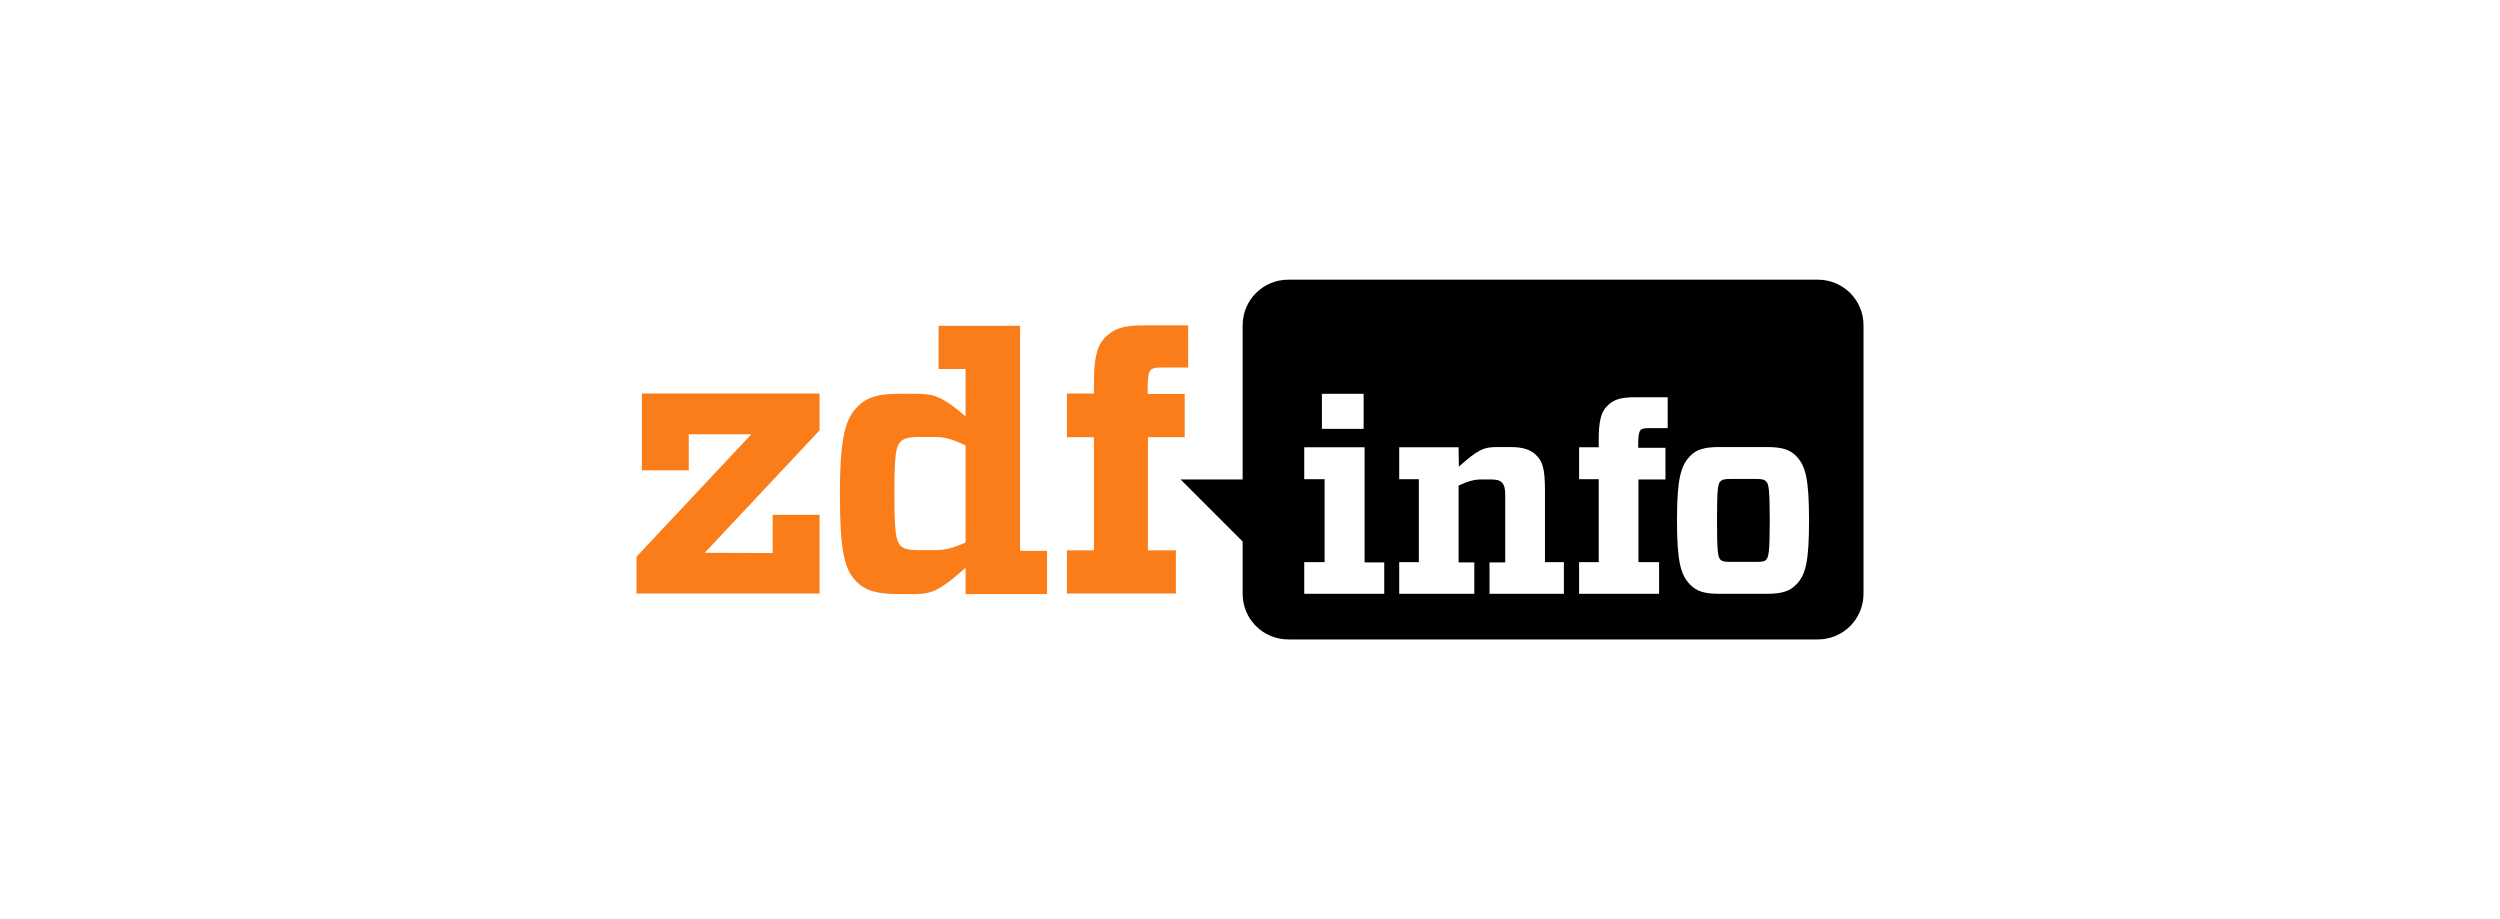
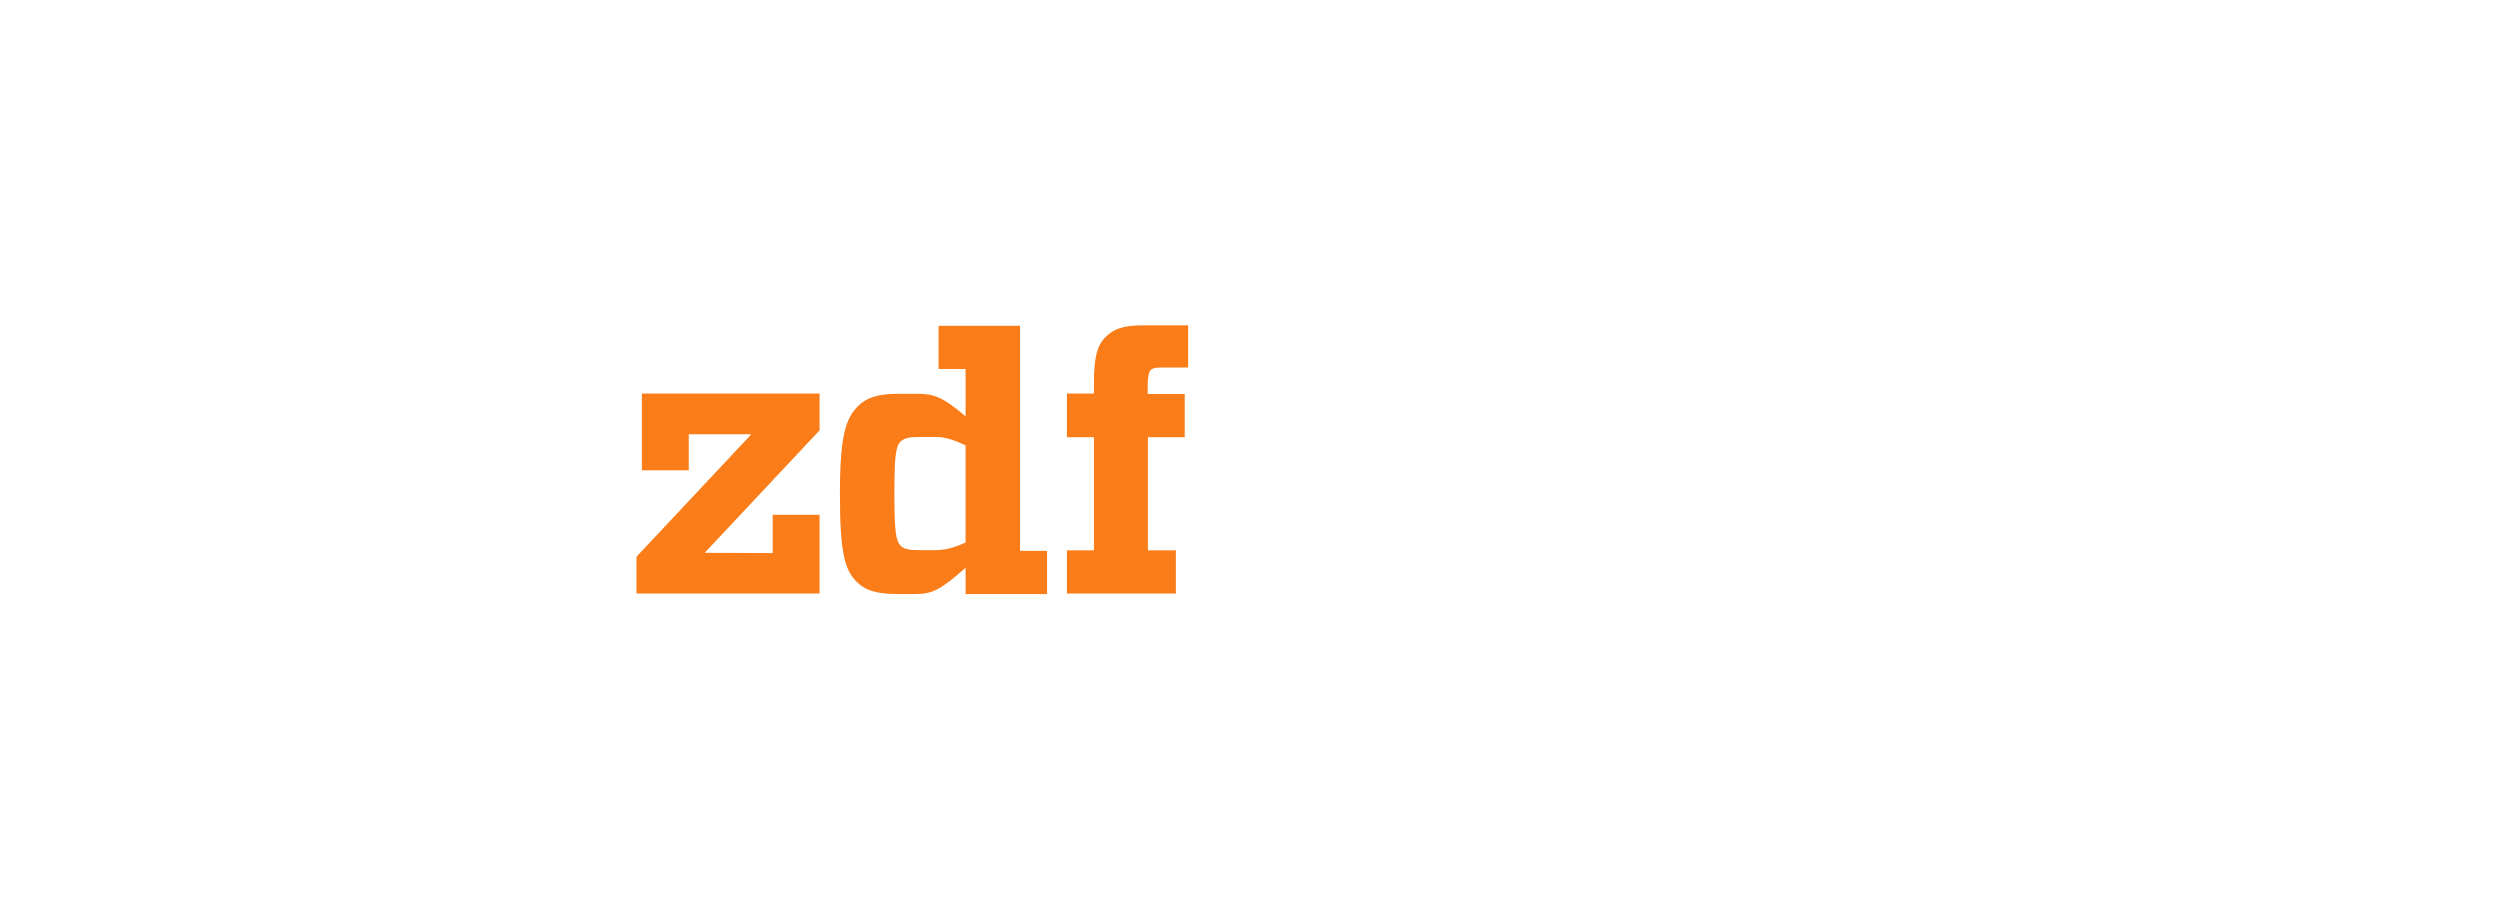
<svg xmlns="http://www.w3.org/2000/svg" width="544" height="200" viewBox="0 0 544 200">
  <rect width="544" height="200" fill="#fff" />
  <g id="a">
-     <path d="M395.568,60.858h-115.237c-5.5,0-9.932,4.432-9.932,9.932v33.535h-13.51l13.51,13.51v11.374c0,5.5,4.432,9.932,9.932,9.932h115.237c5.5,0,9.932-4.432,9.932-9.932v-58.42c0-5.5-4.432-9.932-9.932-9.932Z" />
    <path d="M168.137,120.345v-8.33h10.199v17.141h-39.836v-8.01l24.991-26.647h-13.617v7.85h-10.199v-16.714h38.662v8.01l-24.991,26.647,14.792.053h0ZM210.109,123.549c-5.447,4.806-7.262,5.714-10.894,5.714h-3.898c-4.592,0-7.049-.801-8.918-2.67-2.617-2.617-3.631-6.408-3.631-19.117,0-12.816,1.282-16.447,3.952-19.117,1.922-1.922,4.432-2.67,8.758-2.67h4.112c3.631,0,5.607.694,10.52,4.913v-10.306h-5.874v-9.398h17.729v48.968h5.874v9.398h-17.729l-0-5.714h0ZM210.109,118.049v-21.146c-2.51-1.175-4.432-1.816-6.461-1.816h-3.738c-2.189,0-3.257.32-3.952,1.015-1.015,1.015-1.335,2.99-1.335,11.321s.32,10.199,1.335,11.321c.694.694,1.762.961,3.952.961h3.738c1.922,0,3.845-.481,6.461-1.655ZM252.883,79.975c-1.602,0-2.083.16-2.51.534-.374.481-.641,1.442-.641,3.578v1.655h8.063v9.398h-8.01v24.617h6.088v9.398h-23.71v-9.398h5.874v-24.617h-5.874v-9.505h5.874v-2.189c0-5.447.641-8.224,2.456-10.039,1.816-1.816,3.738-2.617,8.384-2.617h9.665v9.185h-5.66Z" fill="#fa7d19" />
-     <path d="M283.801,129.21v-6.889h4.432v-18.049h-4.432v-6.942h13.136v25.045h4.272v6.835h-17.408ZM287.646,85.689h9.078v7.636h-9.078v-7.636ZM317.443,101.549c4.112-3.685,5.393-4.272,8.33-4.272h2.884c2.777,0,4.486.587,5.66,1.816,1.335,1.282,1.869,2.937,1.869,7.636v15.593h4.112v6.889h-16.18v-6.835h3.418v-14.738c0-1.335-.214-2.083-.694-2.617-.534-.534-1.121-.694-2.67-.694h-1.762c-1.495,0-2.884.32-5.02,1.335v16.714h3.418v6.835h-16.34v-6.889h4.272v-18.049h-4.272v-6.942h12.923l.053,4.219h0ZM358.828,93.165c-1.175,0-1.495.107-1.869.427-.267.374-.481,1.068-.481,2.617v1.228h5.927v6.889h-5.874v17.996h4.486v6.889h-17.408v-6.889h4.272v-18.049h-4.272v-6.942h4.272v-1.602c0-4.005.481-6.034,1.816-7.369,1.335-1.335,2.723-1.922,6.141-1.922h7.049v6.728c.053,0-4.058,0-4.058,0ZM367.8,127.234c-2.083-2.083-2.884-4.966-2.884-13.991s.801-11.908,2.884-14.044c1.335-1.388,3.097-1.922,6.301-1.922h10.36c3.257,0,4.966.534,6.355,1.922,2.083,2.136,2.83,4.966,2.83,14.044s-.748,11.908-2.83,13.991c-1.388,1.442-3.151,1.976-6.355,1.976h-10.36c-3.204,0-4.913-.534-6.301-1.976ZM374.314,121.734c.427.427.854.534,2.403.534h5.34c1.495,0,1.976-.107,2.296-.534.481-.534.748-1.602.748-8.491,0-6.835-.267-8.01-.748-8.437-.374-.427-.801-.587-2.296-.587h-5.34c-1.495,0-1.976.107-2.403.587-.481.481-.694,1.602-.694,8.437s.214,7.957.694,8.491Z" fill="#fff" />
  </g>
</svg>